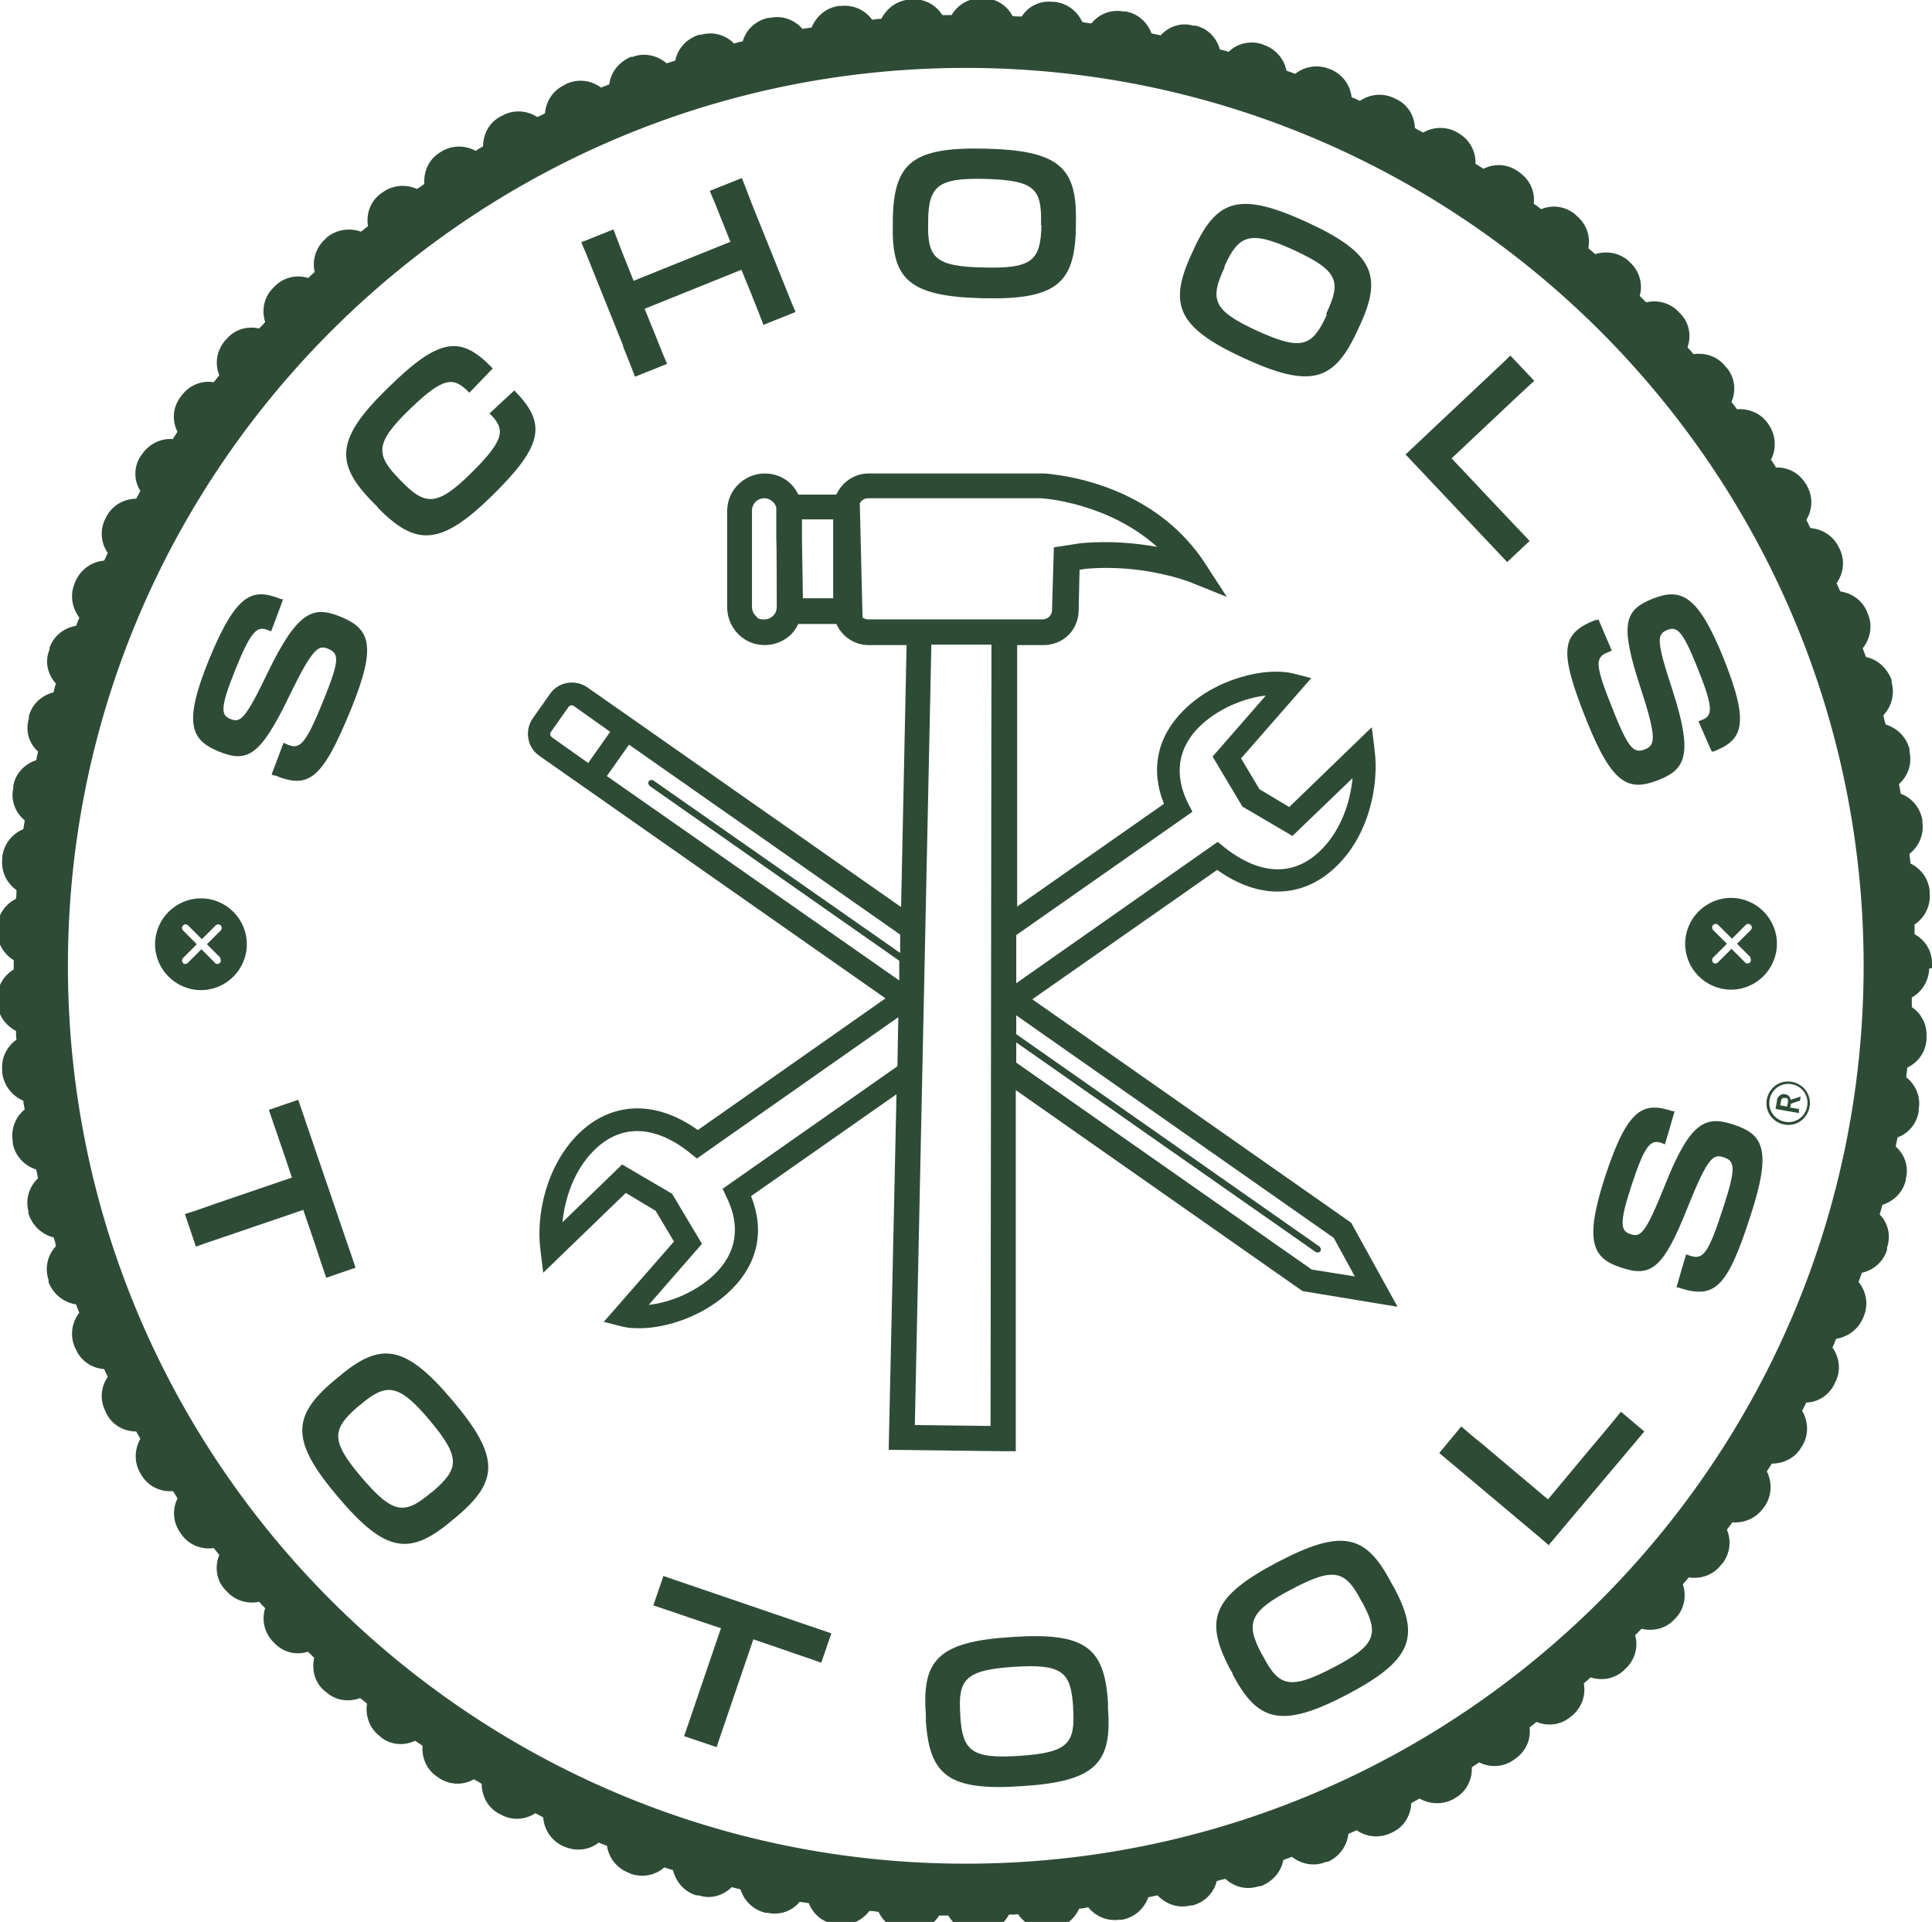
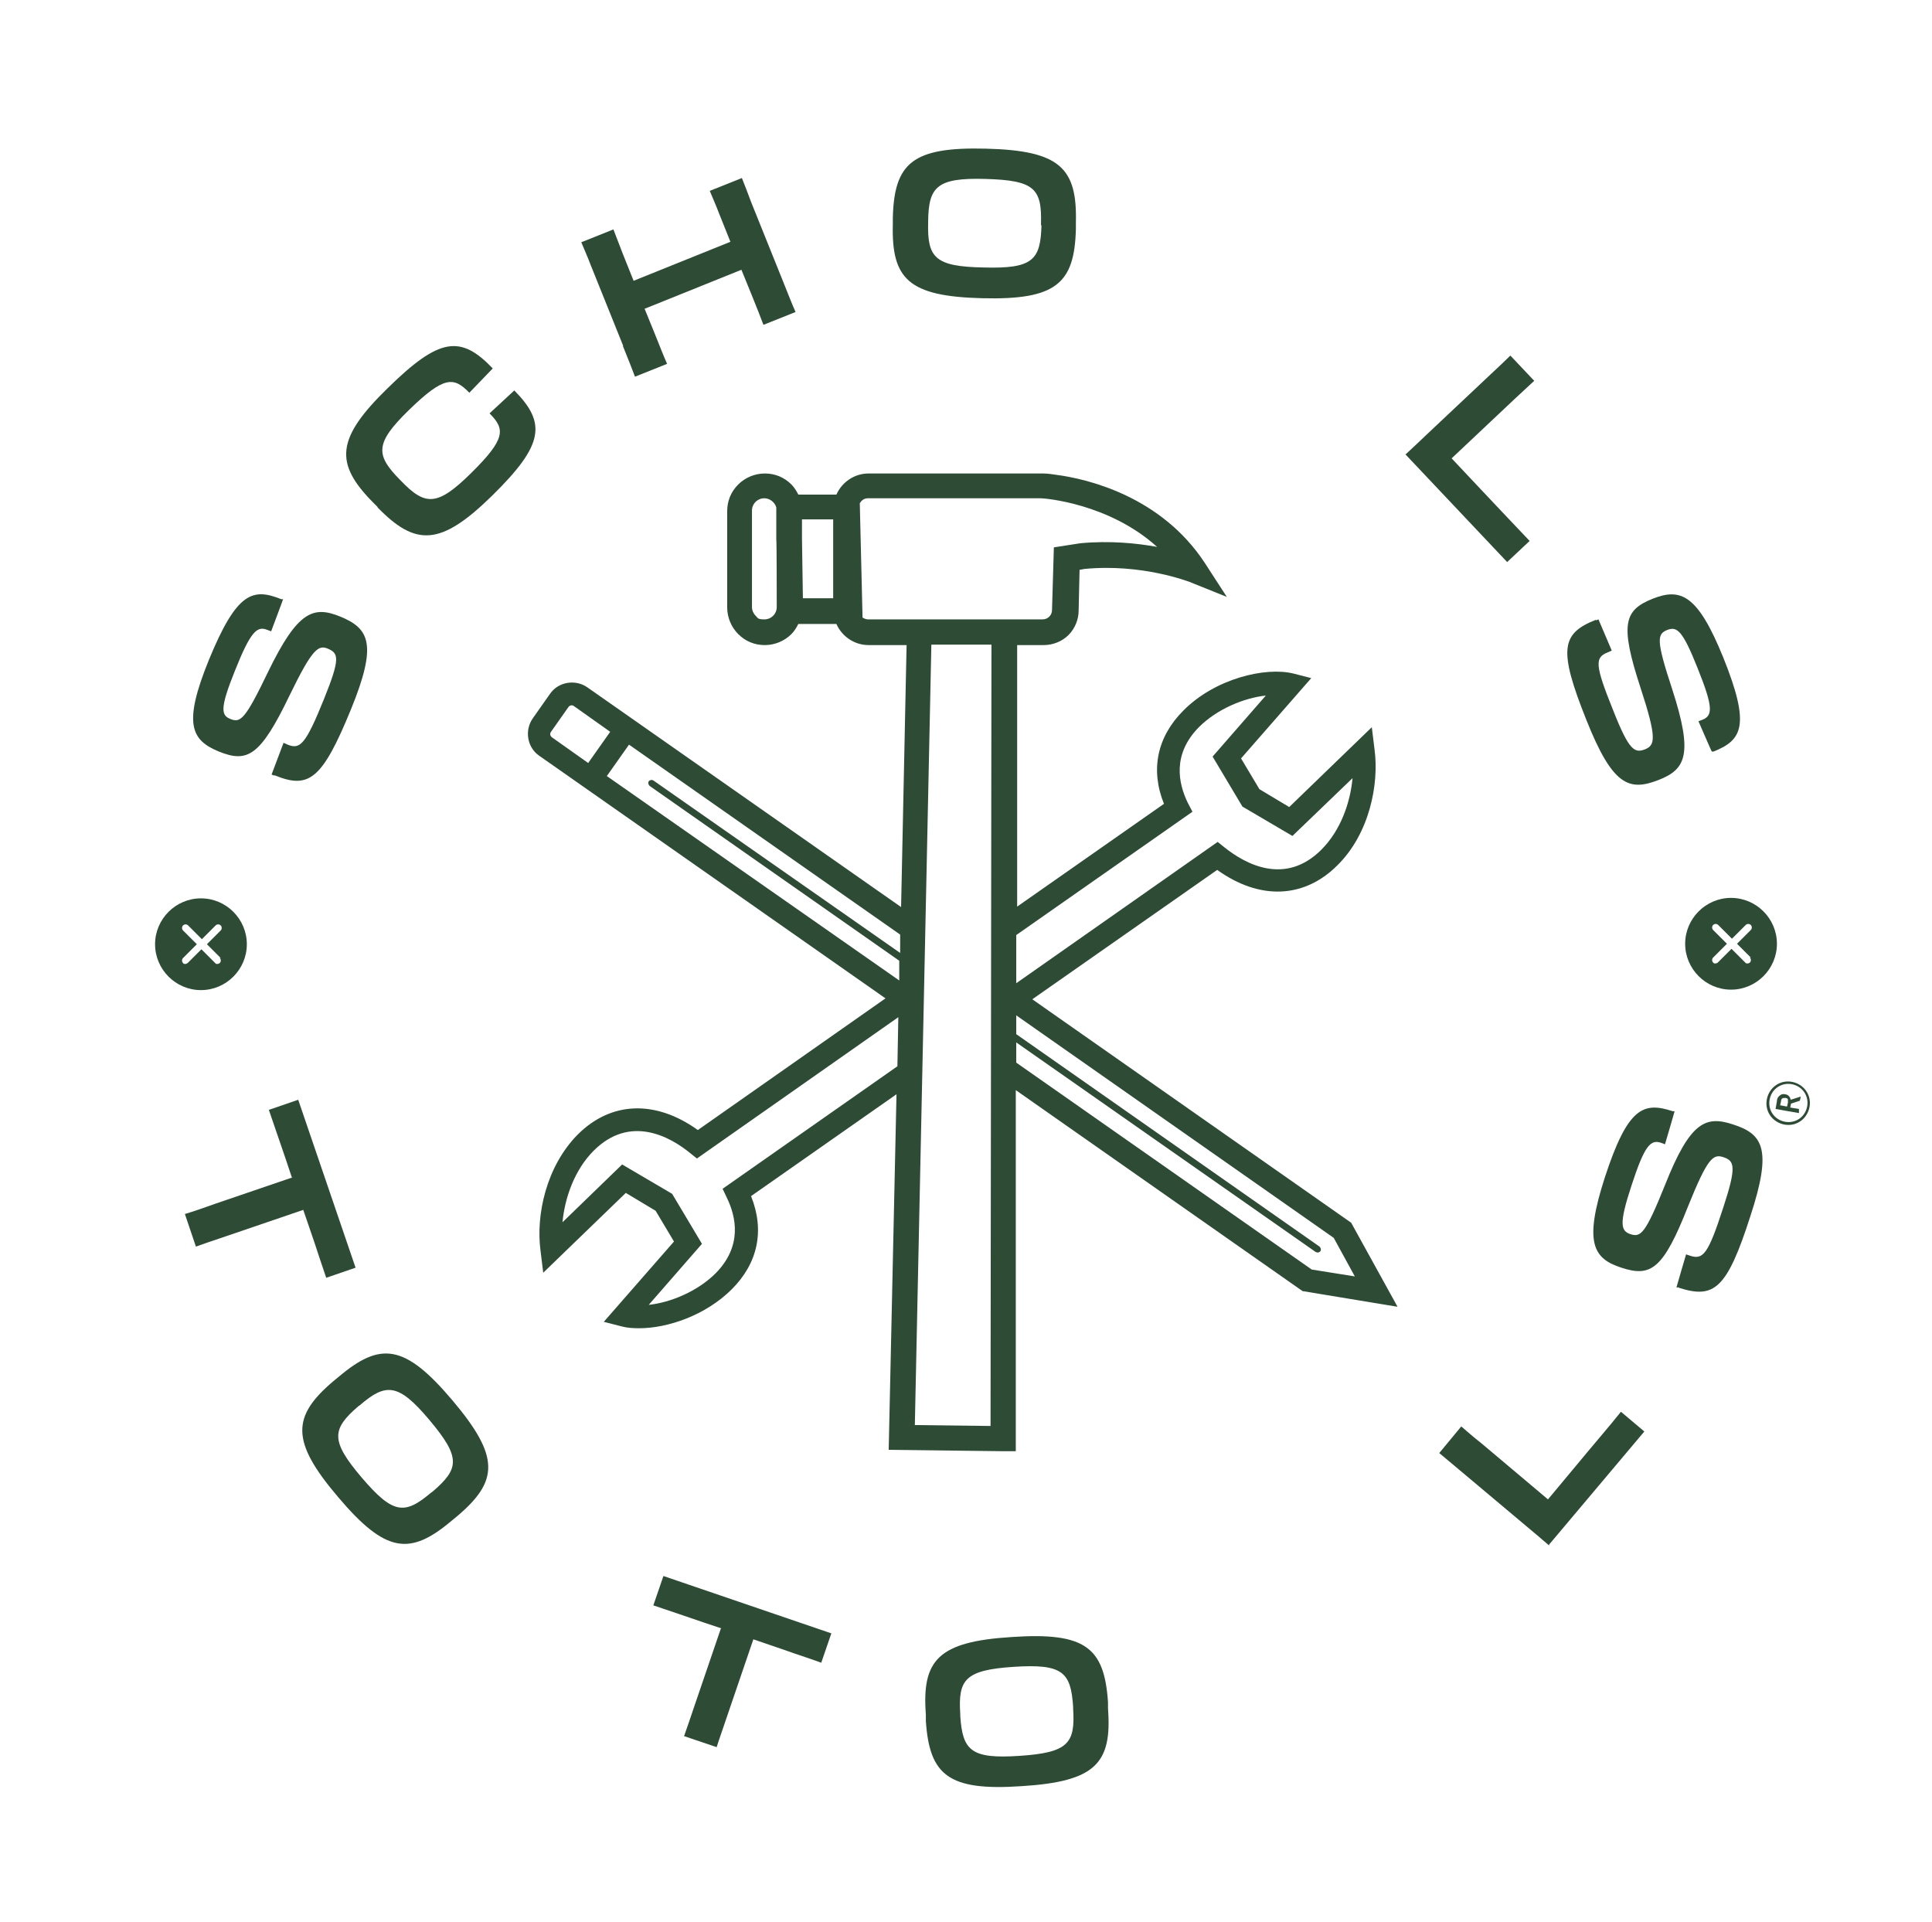
<svg xmlns="http://www.w3.org/2000/svg" id="Layer_1" viewBox="0 0 421.1 418.9">
  <defs>
    <style> .st0 { fill: #2e4b36; } </style>
  </defs>
  <g>
    <path class="st0" d="M43.8,195.8c-5.5,0-10,4.5-10,10s4.5,10,10,10,10-4.5,10-10-4.5-10-10-10ZM47.9,208.8c.3.3.3.8,0,1.1-.2.1-.3.2-.5.2s-.4,0-.5-.2l-3-3-3,3c-.2.1-.3.2-.5.2s-.4,0-.5-.2c-.3-.3-.3-.8,0-1.1l3-3-3-3c-.3-.3-.3-.8,0-1.1s.8-.3,1.1,0l3,3,3-3c.3-.3.8-.3,1.1,0,.3.3.3.8,0,1.1l-3,3,3,3h0Z" />
-     <path class="st0" d="M377.3,195.7c-5.5,0-10,4.5-10,10s4.5,10,10,10,10-4.5,10-10-4.5-10-10-10ZM381.4,208.7c.3.3.3.8,0,1.1-.1.1-.4.2-.5.2s-.4,0-.5-.2l-3-3-3,3c-.1.1-.4.2-.5.2s-.4,0-.5-.2c-.3-.3-.3-.8,0-1.1l3-3-3-3c-.3-.3-.3-.8,0-1.1s.8-.3,1.1,0l3,3,3-3c.3-.3.8-.3,1.1,0s.3.8,0,1.1l-3,3,3,3h0Z" />
-     <path class="st0" d="M421.1,211v-1c0-2.8-1.5-5.1-3.8-6.4,0-.7,0-1.4,0-2.1,2.1-1.4,3.5-3.9,3.3-6.6v-.6c-.2-2.7-1.9-5-4.2-6.1,0-.7-.2-1.4-.2-2.1,2-1.6,3.2-4.1,2.8-6.9v-.5c-.5-2.7-2.3-4.8-4.7-5.7-.1-.7-.3-1.4-.4-2.1,1.9-1.7,2.9-4.3,2.3-7v-.6c-.7-2.7-2.7-4.6-5.2-5.4-.2-.7-.4-1.3-.5-2,1.8-1.9,2.5-4.6,1.8-7.2v-.5c-1-2.6-3.1-4.5-5.6-5-.2-.6-.5-1.3-.7-1.9,1.6-2,2.2-4.8,1.2-7.3l-.2-.5c-1-2.6-3.3-4.2-5.9-4.6-.3-.6-.5-1.2-.8-1.8,1.5-2.1,1.9-4.9.7-7.4l-.2-.4c-1.2-2.5-3.6-4-6.2-4.2-.3-.6-.6-1.2-.9-1.8,1.4-2.2,1.5-5.1.1-7.5v-.2c-.1,0-.2-.1-.2-.1-1.4-2.4-3.9-3.7-6.5-3.6-.4-.6-.7-1.2-1.1-1.7,1.2-2.3,1.1-5.2-.4-7.5l-.2-.3c-1.5-2.3-4.2-3.4-6.8-3.2-.4-.5-.8-1.1-1.2-1.6,1-2.4.8-5.2-1-7.4l-.3-.3c-1.7-2.2-4.4-3.1-7-2.7-.4-.5-.8-1-1.3-1.5.9-2.5.4-5.3-1.5-7.3l-.3-.3c-1.9-2.1-4.7-2.8-7.2-2.2-.5-.5-.9-.9-1.4-1.4.7-2.5,0-5.3-2-7.2l-.3-.3c-2-1.9-4.9-2.4-7.4-1.6-.5-.4-1-.9-1.5-1.3.5-2.6-.4-5.3-2.6-7.1l-.3-.3c-2.2-1.8-5-2.1-7.4-1.1-.5-.4-1-.8-1.6-1.2.3-2.6-.8-5.2-3.1-6.8l-.4-.3c-2.3-1.6-5.1-1.7-7.5-.5-.5-.4-1.1-.7-1.7-1.1.1-2.6-1.2-5.2-3.6-6.6l-.3-.2c-2.4-1.4-5.3-1.3-7.5,0-.6-.3-1.2-.6-1.8-1-.1-2.6-1.5-5.1-4.1-6.3l-.4-.2c-2.5-1.2-5.3-.9-7.5.6-.6-.3-1.2-.6-1.8-.8-.3-2.6-1.9-4.9-4.4-6l-.5-.2c-2.6-1-5.4-.5-7.4,1.1-.6-.2-1.3-.5-1.9-.7-.5-2.5-2.3-4.7-4.9-5.6l-.5-.2c-2.6-.8-5.4-.1-7.2,1.7-.6-.2-1.3-.4-1.9-.5-.7-2.5-2.6-4.6-5.3-5.2h-.5c-2.7-.8-5.4.2-7.1,2.1-.7-.1-1.3-.3-2-.4-.9-2.4-3-4.4-5.7-4.8h-.5c-2.7-.5-5.3.6-6.9,2.6-.7,0-1.3-.2-2-.3-1.1-2.4-3.3-4.1-6.1-4.4h-.4c-2.8-.3-5.3,1-6.7,3.2-.7,0-1.4,0-2-.1-1.2-2.3-3.5-3.8-6.3-3.9h-.6c-2.7,0-5.1,1.5-6.4,3.7-.7,0-1.4,0-2,0-1.4-2.2-3.8-3.6-6.5-3.4h-.6c-2.8.2-5,1.9-6.2,4.2-.7,0-1.3.1-2,.2-1.5-2.1-4.1-3.3-6.8-3h-.5c-2.8.4-4.9,2.3-5.9,4.7-.7.1-1.3.2-2,.3-1.7-2-4.4-3-7.1-2.4h-.4c-2.7.6-4.8,2.6-5.5,5.1-.6.1-1.3.3-1.9.5-1.8-1.9-4.6-2.7-7.3-1.9h-.4c-2.7.9-4.6,3-5.1,5.6-.6.2-1.2.4-1.9.6-2-1.7-4.8-2.4-7.4-1.4h-.4c-2.6,1.1-4.4,3.4-4.7,6-.6.2-1.2.5-1.8.7-2.1-1.6-5-2-7.6-.8l-.3.2c-2.6,1.2-4.1,3.6-4.3,6.2-.6.3-1.1.6-1.7.8-2.2-1.4-5.1-1.7-7.6-.3l-.4.2c-2.5,1.3-3.8,3.9-3.8,6.5-.5.3-1.1.6-1.6,1-2.3-1.3-5.2-1.3-7.6.2l-.3.2c-2.4,1.5-3.5,4.2-3.3,6.8-.5.4-1,.7-1.6,1.1-2.4-1.1-5.3-.9-7.6.8l-.3.2c-2.3,1.7-3.2,4.4-2.8,7.1-.5.4-1,.8-1.5,1.2-2.5-.9-5.4-.5-7.5,1.3l-.3.3c-2.1,1.9-2.9,4.7-2.3,7.2-.5.4-.9.8-1.4,1.3-2.5-.8-5.4-.2-7.4,1.9l-.3.3c-2,2-2.5,4.9-1.7,7.4-.4.5-.8.9-1.3,1.4-2.6-.6-5.4.2-7.2,2.4l-.3.3c-1.8,2.2-2.2,5-1.2,7.5-.4.5-.8,1-1.2,1.5-2.6-.4-5.3.6-7,2.9l-.3.4c-1.7,2.3-1.8,5.2-.6,7.5-.3.5-.7,1-1,1.6-2.6-.2-5.2,1-6.8,3.4l-.3.4c-1.5,2.4-1.4,5.3,0,7.5-.3.6-.6,1.1-.9,1.7-2.6,0-5.2,1.4-6.5,3.9l-.2.4c-1.3,2.5-1,5.4.5,7.5-.3.6-.5,1.2-.8,1.7-2.6.2-5,1.8-6.2,4.4l-.2.5c-1.1,2.6-.6,5.4,1,7.5-.2.6-.5,1.2-.7,1.8-2.6.4-4.9,2.2-5.8,4.8v.4c-1.1,2.6-.4,5.4,1.4,7.4-.2.6-.4,1.2-.5,1.9-2.5.6-4.7,2.5-5.4,5.2v.5c-.8,2.7,0,5.4,2,7.2-.1.6-.3,1.3-.4,1.9-2.5.8-4.5,2.8-5,5.6v.5c-.6,2.7.5,5.4,2.5,7-.1.6-.2,1.3-.3,1.9-2.4,1-4.2,3.2-4.6,6v.5c-.3,2.8,1,5.3,3.1,6.8,0,.6,0,1.3-.1,1.9-2.3,1.1-4,3.5-4.1,6.3v.5c-.1,2.8,1.4,5.2,3.6,6.6,0,.3,0,.6,0,1s0,.7,0,1c-2.2,1.3-3.7,3.8-3.6,6.6v.5c.1,2.8,1.8,5.1,4.1,6.3,0,.6,0,1.3.1,1.9-2.1,1.5-3.4,4-3.1,6.8v.5c.4,2.8,2.2,5,4.6,6,0,.6.2,1.3.3,1.9-2,1.6-3.1,4.3-2.6,7v.5c.6,2.8,2.6,4.8,5.1,5.6.1.6.3,1.3.4,1.9-1.9,1.8-2.8,4.5-2.1,7.2v.5c.9,2.7,3,4.6,5.5,5.2.2.6.4,1.2.5,1.9-1.8,1.9-2.5,4.7-1.6,7.4v.5c1.1,2.7,3.4,4.4,6,4.8.2.6.4,1.2.7,1.8-1.6,2-2.1,4.9-1,7.5l.2.4c1.1,2.6,3.5,4.2,6.2,4.4.3.6.5,1.1.8,1.7-1.5,2.1-1.8,5-.5,7.5l.2.5c1.3,2.5,3.8,3.9,6.5,3.9.3.5.6,1.1.9,1.6-1.3,2.3-1.4,5.1,0,7.5l.3.5c1.5,2.4,4.1,3.6,6.8,3.4.3.5.7,1,1,1.6-1.2,2.4-1,5.3.7,7.6l.2.3c1.7,2.3,4.4,3.3,7,2.9.4.5.8,1,1.2,1.5-1,2.5-.7,5.4,1.2,7.5l.3.3c1.8,2.1,4.6,3,7.2,2.4.4.5.8.9,1.3,1.4-.8,2.5-.2,5.4,1.8,7.4l.2.2h0c2,2.1,4.8,2.7,7.3,1.9.5.4.9.9,1.4,1.3-.6,2.6.1,5.4,2.2,7.2l.4.3c2.1,1.9,5,2.2,7.4,1.3.5.4,1,.8,1.5,1.2-.4,2.6.5,5.4,2.8,7.1l.3.3c2.2,1.7,5.1,1.8,7.4.7.5.4,1.1.7,1.6,1.1-.2,2.6.9,5.3,3.3,6.8l.4.3c2.4,1.5,5.2,1.5,7.5.2.6.3,1.1.6,1.7,1,0,2.6,1.3,5.2,3.8,6.5l.4.2c2.5,1.4,5.3,1.1,7.5-.3.6.3,1.2.6,1.7.9.2,2.6,1.7,5,4.2,6.2l.5.2c2.5,1.1,5.4.7,7.4-.9.6.2,1.2.5,1.8.7.4,2.6,2.1,4.9,4.8,5.9l.4.2c2.6.9,5.4.3,7.3-1.4.6.2,1.2.4,1.9.6.6,2.5,2.4,4.7,5.1,5.5h.5c2.7.9,5.4,0,7.2-1.8.6.2,1.3.3,1.9.5.8,2.5,2.8,4.5,5.5,5.1h.4c2.7.6,5.4-.4,7-2.4.7.1,1.3.2,2,.3.9,2.4,3.1,4.3,5.9,4.6h.4c2.8.4,5.3-.8,6.9-2.9.7,0,1.3.1,2,.2,1.1,2.4,3.4,4,6.2,4.2h.4c2.8.2,5.2-1.2,6.6-3.4.7,0,1.4,0,2,0,1.3,2.2,3.6,3.7,6.3,3.7h.6c2.8,0,5.1-1.6,6.3-3.9.7,0,1.4,0,2-.1,1.4,2.1,3.9,3.5,6.7,3.2h.6c2.8-.3,5-2.1,6-4.4.7,0,1.3-.2,2-.3,1.6,2,4.2,3.1,6.9,2.7h.5c2.7-.5,4.8-2.4,5.7-4.9.7-.1,1.3-.3,2-.4,1.8,1.9,4.5,2.9,7.2,2.2h.4c2.7-.7,4.7-2.8,5.3-5.3.6-.2,1.3-.4,1.9-.5,1.9,1.8,4.7,2.5,7.3,1.6h.4c2.6-1,4.5-3.2,4.9-5.7.6-.2,1.3-.5,1.9-.7,2,1.6,4.9,2.2,7.4,1.1h.4c2.6-1.2,4.2-3.5,4.5-6.1.6-.3,1.2-.5,1.8-.8,2.1,1.5,5,1.8,7.5.6l.4-.2c2.5-1.2,3.9-3.7,4-6.3.6-.3,1.2-.7,1.8-1,2.3,1.3,5.2,1.4,7.6,0l.3-.2c2.4-1.4,3.6-4,3.5-6.6.5-.4,1.1-.7,1.6-1.1,2.3,1.2,5.2,1.1,7.5-.5l.4-.3c2.3-1.6,3.4-4.2,3.1-6.8.5-.4,1-.8,1.5-1.2,2.4,1,5.3.7,7.4-1.1l.4-.3c2.1-1.8,3-4.5,2.5-7,.5-.4,1-.9,1.5-1.3,2.5.8,5.3.3,7.3-1.6l.4-.4c2-1.9,2.7-4.7,2-7.2.5-.5.9-.9,1.4-1.4,2.5.6,5.3,0,7.2-2.1l.3-.3c1.9-2.1,2.3-4.9,1.5-7.3.4-.5.9-1,1.3-1.5,2.6.4,5.3-.5,7-2.7l.3-.3c1.7-2.2,2-5,1-7.4.4-.5.8-1.1,1.2-1.6,2.6.2,5.2-.9,6.8-3.2l.3-.4c1.5-2.3,1.6-5.1.4-7.5.4-.6.7-1.1,1.1-1.7,2.6,0,5.2-1.3,6.5-3.7l.2-.3c1.4-2.4,1.2-5.3-.1-7.5.3-.6.6-1.2.9-1.8,2.6-.1,5-1.6,6.2-4.2l.2-.4c1.2-2.5.8-5.3-.7-7.4.3-.6.5-1.2.8-1.9,2.5-.4,4.8-2,5.9-4.6l.2-.5c1-2.6.4-5.3-1.2-7.3.2-.6.5-1.3.7-2,2.5-.5,4.7-2.4,5.5-5v-.5c.9-2.6.2-5.4-1.6-7.2.2-.7.4-1.4.6-2.1,2.5-.8,4.5-2.8,5.1-5.4v-.3c.7-2.7-.3-5.3-2.2-7,.1-.7.3-1.4.4-2,2.4-.9,4.2-3,4.6-5.7v-.5c.5-2.7-.7-5.3-2.7-6.9,0-.7.2-1.4.2-2.1,2.3-1.1,4-3.3,4.2-6.1v-.5c.2-2.7-1.1-5.2-3.2-6.6,0-.7,0-1.4,0-2.1,2.2-1.2,3.7-3.6,3.8-6.3h0ZM406.2,210.5c0,107.9-87.8,195.7-195.7,195.7S14.8,318.5,14.8,210.5,102.6,14.8,210.5,14.8s195.7,87.8,195.7,195.7h0Z" />
+     <path class="st0" d="M377.3,195.7c-5.5,0-10,4.5-10,10s4.5,10,10,10,10-4.5,10-10-4.5-10-10-10ZM381.4,208.7c.3.3.3.8,0,1.1-.1.1-.4.2-.5.2s-.4,0-.5-.2l-3-3-3,3c-.1.1-.4.2-.5.2s-.4,0-.5-.2c-.3-.3-.3-.8,0-1.1l3-3-3-3c-.3-.3-.3-.8,0-1.1s.8-.3,1.1,0l3,3,3-3c.3-.3.8-.3,1.1,0s.3.8,0,1.1l-3,3,3,3Z" />
    <g>
      <g>
        <path class="st0" d="M63.6,256.6l-1.3-3.9c-1.1-3.2-2.7-7.9-3.7-10.8l6.4-2.2,12.5,36.6-6.4,2.2c-1-3-2-5.9-2.5-7.5l-2.5-7.3-16.7,5.7c-3.3,1.1-4.7,1.6-6.7,2.3l-2.4-7.1c2-.6,3.7-1.2,6.8-2.3l16.7-5.7h0Z" />
        <path class="st0" d="M72.7,301l1.1-.9c9.1-7.7,14.4-7.2,24.8,5.1,10.4,12.3,10.1,17.6,1,25.3l-1.1.9c-9.1,7.7-14.4,7.2-24.8-5.1-10.4-12.2-10.1-17.6-1-25.3ZM94,325.3l.3-.2c5.8-5,6.2-7.4-.7-15.6-6.8-8.1-9.5-8.1-15.2-3.2l-.3.2c-5.8,5-6.1,7.5.7,15.5,6.9,8.1,9.4,8.2,15.2,3.3h0Z" />
        <path class="st0" d="M157.2,354.9l-3.9-1.3c-3.2-1.1-7.9-2.7-10.9-3.7l2.2-6.4,36.6,12.5-2.2,6.4c-3-1.1-5.9-2-7.5-2.6l-7.3-2.5-5.7,16.7c-1.1,3.3-1.6,4.6-2.3,6.8l-7.1-2.4c.7-2,1.3-3.7,2.3-6.7l5.7-16.7h0Z" />
        <path class="st0" d="M201.8,375.1v-1.4c-.9-11.9,2.7-15.9,18.7-16.9,16.1-1.1,20.2,2.3,21,14.2v1.4c.9,11.9-2.7,15.9-18.8,16.9-16,1.1-20.1-2.4-20.9-14.2h0ZM233.9,372.4v-.4c-.5-7.6-2.3-9.4-13-8.7-10.6.7-12.1,2.8-11.6,10.3v.4c.5,7.6,2.4,9.4,12.9,8.7,10.6-.7,12.2-2.7,11.7-10.3h0Z" />
-         <path class="st0" d="M268.7,364.8l-.7-1.2c-5.5-10.6-3.8-15.6,10.4-23.1,14.3-7.5,19.4-6,24.9,4.6l.7,1.2c5.5,10.5,3.8,15.6-10.5,23.1-14.2,7.4-19.4,5.9-24.9-4.6h0ZM297,349.4l-.2-.3c-3.5-6.8-5.9-7.7-15.3-2.7-9.4,4.9-10,7.5-6.5,14.1l.2.3c3.5,6.8,5.9,7.6,15.3,2.7,9.5-4.9,10.1-7.4,6.5-14.1h0Z" />
        <path class="st0" d="M337.7,336.9c-1.5-1.3-3-2.6-5.3-4.5l-14.4-12.1c-1.8-1.5-3-2.5-4.3-3.6l4.8-5.8c1.3,1.1,2.5,2.2,4.3,3.6l14.6,12.3,6-7.2c3.2-3.9,7.7-9.1,9.9-11.9l5.1,4.3-20.8,24.7h0Z" />
        <path class="st0" d="M365.9,280.6h-.5c0-.1,2.1-7.2,2.1-7.2l.9.3c2.8.9,3.9-.3,7.2-10.5,3-9.1,2.4-10.2,0-11h0c-2.2-.7-3.4.1-7.7,10.8-5.4,13.7-8.1,15.4-14.5,13.3-6.2-2-8.2-5.5-3.6-19.7,5-15.3,8.4-16.5,14.8-14.4h.4c0,.1-2.1,7.2-2.1,7.2l-.8-.3c-2.3-.8-3.6.4-6.5,9.3-2.8,8.5-2.3,9.9-.2,10.6,2.2.7,3.2,0,7.5-10.7,5.5-13.9,8.9-15.2,14.9-13.2,6.5,2.1,8.5,5.4,3.7,20-5.1,15.9-7.9,18-15.5,15.6h0Z" />
      </g>
      <g>
        <path class="st0" d="M59.6,169l-.4-.2,2.6-6.9.9.4c2.7,1.1,3.9,0,7.9-9.9,3.6-8.9,3.2-10,.9-11h0c-2.1-.9-3.4-.1-8.4,10.2-6.4,13.3-9.2,14.7-15.4,12.2-6.1-2.5-7.8-6.1-2.2-19.9,6.1-14.9,9.6-15.8,15.8-13.3h.4c0,.1-2.6,7-2.6,7l-.8-.3c-2.2-.9-3.6.1-7.1,8.9-3.3,8.2-3,9.7-1,10.5,2.2.9,3.2.2,8.2-10.2,6.5-13.4,9.9-14.5,15.8-12.1,6.3,2.6,8.1,6,2.3,20.2-6.3,15.4-9.2,17.4-16.6,14.4h0Z" />
        <path class="st0" d="M82.3,110.5l-1-1c-8.4-8.5-8.1-13.9,3.2-24.9,11.3-11.1,15.9-11.6,22.9-4.3l-5.1,5.3c-3.4-3.5-5.5-3.7-13.2,3.8-7.5,7.3-7.2,9.8-1.9,15.2l.2.2c5.3,5.5,7.9,5.6,15.3-1.7,7.6-7.5,7.4-9.6,4-13l5.4-5c7,7.1,6.5,11.8-4.8,22.9-11.3,11.1-16.7,11.1-25,2.6Z" />
        <path class="st0" d="M135.8,75.3l-7-17.4c-.8-2.1-1.4-3.4-2.1-5.1l7-2.8c.7,1.8,1.2,3.1,2,5.2l2.4,6,21.1-8.5-2.4-6c-.8-2.1-1.4-3.4-2.1-5.1l7-2.8c.7,1.8,1.2,3,2,5.2l7,17.4c1.3,3.2,1.8,4.6,2.7,6.6l-7,2.8c-.7-1.9-1.4-3.6-2.6-6.6l-2.2-5.4-21.1,8.5,2.2,5.4c1.3,3.2,1.8,4.6,2.7,6.6l-7,2.8c-.7-1.9-1.4-3.6-2.6-6.6h0Z" />
        <path class="st0" d="M194.6,48.9v-1.4c.3-12,4.3-15.5,20.3-15.1,16.1.4,19.9,4.2,19.6,16.1v1.4c-.3,11.9-4.3,15.5-20.4,15.1-16.1-.4-19.8-4.2-19.5-16.1h0ZM226.9,49.1v-.3c.2-7.7-1.4-9.5-12.1-9.8-10.6-.3-12.4,1.7-12.5,9.2v.3c-.2,7.7,1.5,9.6,12.1,9.8,10.7.3,12.4-1.6,12.6-9.2Z" />
-         <path class="st0" d="M259.6,55.6l.6-1.3c5-10.9,10-12.6,24.6-5.9,14.6,6.7,16.6,11.7,11.6,22.5l-.6,1.3c-5,10.8-10,12.6-24.6,5.9-14.6-6.7-16.5-11.7-11.6-22.5ZM289.1,68.6v-.3c3.3-7,2.6-9.3-7.1-13.8-9.6-4.4-12-3.3-15.1,3.5v.3c-3.3,7-2.5,9.4,7.1,13.8,9.7,4.4,12,3.5,15.2-3.5h0Z" />
        <path class="st0" d="M306.3,99.1c1.5-1.4,2.9-2.7,5.1-4.8l13.7-12.9c1.7-1.6,2.9-2.7,4.1-3.9l5.2,5.5c-1.2,1.1-2.5,2.3-4.1,3.8l-13.9,13.1,6.4,6.8c3.5,3.7,8.2,8.7,10.6,11.2l-4.9,4.6-22.2-23.5h0Z" />
        <path class="st0" d="M347.9,135.2l.5-.2,2.9,6.8-.9.4c-2.8,1.1-2.8,2.7,1.2,12.6,3.5,8.9,4.7,9.4,7,8.5h0c2.1-.9,2.6-2.3-1-13.3-4.6-14-3.6-17,2.6-19.5,6.1-2.4,9.8-1,15.4,12.8,6,14.9,4.1,18-2.1,20.5h-.4c0,.1-2.9-6.6-2.9-6.6l.8-.3c2.3-.9,2.5-2.6-1-11.3-3.3-8.3-4.5-9.1-6.6-8.3-2.2.9-2.5,2.1,1.1,13,4.6,14.2,2.9,17.4-3,19.7-6.4,2.5-10,1.3-15.7-13-6.2-15.5-5.5-18.9,2-21.9h0Z" />
      </g>
    </g>
    <path class="st0" d="M304.6,284.8l-10.1-18.3-69.5-48.7,40.3-28.2c9.2,6.6,18.9,6.3,26.2-1,7-6.9,9.1-17.7,8.1-25.2l-.6-4.9-18,17.4-6.5-3.9-4-6.7,15.3-17.5-3.9-1c-6.1-1.5-17.1,1.1-24,8.1-5.7,5.7-7.2,12.9-4.2,20.3l-32,22.4v-57h5.8c2,0,4-.8,5.4-2.2,1.4-1.4,2.2-3.4,2.2-5.3l.2-8.9,1.1-.2c12.6-1.2,22.7,2.8,22.8,2.8l8.2,3.3-4.8-7.4c-9.5-14.5-25.5-18.3-32.3-19.2-.7-.1-1.9-.3-2.9-.3h-38.1c-3.1,0-5.8,1.9-7,4.6h-8.3c-.4-.8-.9-1.6-1.5-2.2-1.6-1.6-3.6-2.4-5.8-2.4h0c-2.2,0-4.3.9-5.8,2.4-1.6,1.6-2.4,3.6-2.4,5.8v21c0,2.2.9,4.3,2.4,5.8,1.6,1.6,3.6,2.4,5.8,2.4h0c2.2,0,4.3-.9,5.8-2.4.6-.6,1.1-1.4,1.5-2.2h8.3c1.2,2.7,3.9,4.6,7,4.6h8.3l-1.2,57.1-68.4-47.9c-2.6-1.8-6.3-1.2-8.1,1.4l-3.8,5.4c-1.8,2.6-1.2,6.3,1.4,8.1l75.5,52.9-40.9,28.7c-9.2-6.6-18.9-6.3-26.2,1-6.9,7-9.1,17.6-8.1,25.2l.6,4.9,18-17.4,6.5,3.9,4,6.7-15.3,17.5,3.9,1c1.1.3,2.4.4,3.8.4,6.2,0,14.5-2.8,20.2-8.5,5.7-5.7,7.2-12.8,4.2-20.3l31.7-22.2-1.7,77.5,24.9.3h2.8c0-.1,0-78.7,0-78.7l62.5,43.8,20.6,3.4h0ZM169.3,132.3c0,1.5-1.2,2.7-2.7,2.7s-1.4-.3-1.9-.8c-.5-.5-.8-1.2-.8-1.9v-21c0-1.5,1.2-2.7,2.7-2.7h0c1.2,0,2.3.9,2.6,2v7c.1,0,.1,14.8.1,14.8h0ZM181.6,130.4h-6.6l-.2-12.9v-4.3h6.8v17.2h0ZM259.9,176.9l-1-1.9c-2.1-4.3-3.4-10.6,2.4-16.5,4-4,9.9-6.4,14.6-6.9l-11.6,13.3,6.5,10.9,10.9,6.4,13.1-12.6c-.5,5.4-2.6,11.4-6.8,15.6-7.9,7.9-16.6,3.1-21.1-.5l-1.5-1.2-43.9,30.8v-10.5l38.3-26.8h0ZM189.2,135c-.4,0-.9-.2-1.2-.4l-.6-24.9c.4-.7,1-1.1,1.8-1.1h37.6c.9,0,14.9,1.1,25.4,10.6-4.4-.8-10.2-1.4-16.7-.8l-5.8.9-.4,13.6c0,.6-.2,1.1-.6,1.5s-.9.6-1.5.6h-38.1s0,0,0,0ZM120.3,160.7c-.4-.3-.5-.8-.2-1.2l3.8-5.4c.3-.4.8-.5,1.2-.2l7.9,5.6-4.8,6.8-7.9-5.6ZM132.3,169.1l4.8-6.8,59.1,41.4v4c0,0-53.8-37.6-53.8-37.6-.3-.2-.8-.1-1,.2-.2.3-.1.7.2,1l54.4,38.1v4.3c0,0-63.8-44.6-63.8-44.6h0ZM157.5,259.1l.9,1.9c2.1,4.3,3.4,10.6-2.4,16.5-4,4-9.9,6.4-14.6,6.9l11.6-13.3-6.5-10.9-10.9-6.4-13,12.6c.5-5.3,2.6-11.4,6.8-15.6,7.9-7.9,16.6-3.1,21,.5l1.5,1.2,43.9-30.8-.2,10.7-38.1,26.7h0ZM215.9,310.8l-16.5-.2,3.6-170.1h13.1l-.2,170.3ZM221.5,227.2l65.3,45.7c.1,0,.3.1.4.1.2,0,.4-.1.6-.3.2-.3.1-.7-.2-1l-66.1-46.3v-4.1l69.2,48.5,4.6,8.4-9.4-1.5-64.4-45.1v-4.4h0Z" />
  </g>
  <g>
    <path class="st0" d="M394.4,241.3c-.5,2.6-2.9,4.3-5.5,3.8-2.6-.5-4.3-2.9-3.8-5.5s2.9-4.3,5.5-3.8,4.3,2.9,3.8,5.5ZM385.7,239.7c-.4,2.3,1.1,4.4,3.4,4.8s4.4-1.1,4.8-3.4-1.1-4.4-3.4-4.8-4.4,1.1-4.8,3.4Z" />
    <path class="st0" d="M390.4,240.4l-.2,1,1.9.3v.9c-.1,0-5.1-.9-5.1-.9l.3-1.7c0-.6.3-1,.6-1.2.3-.3.7-.4,1.2-.3s.6.2.8.4.3.4.4.8l2.2-.7h0s-.2.9-.2.9l-2.1.7ZM389.5,241.2l.2-.9c0-.3,0-.5,0-.7-.1-.2-.3-.3-.6-.3s-.5,0-.6.1c-.2.1-.3.3-.3.6l-.2.9,1.6.3Z" />
  </g>
</svg>